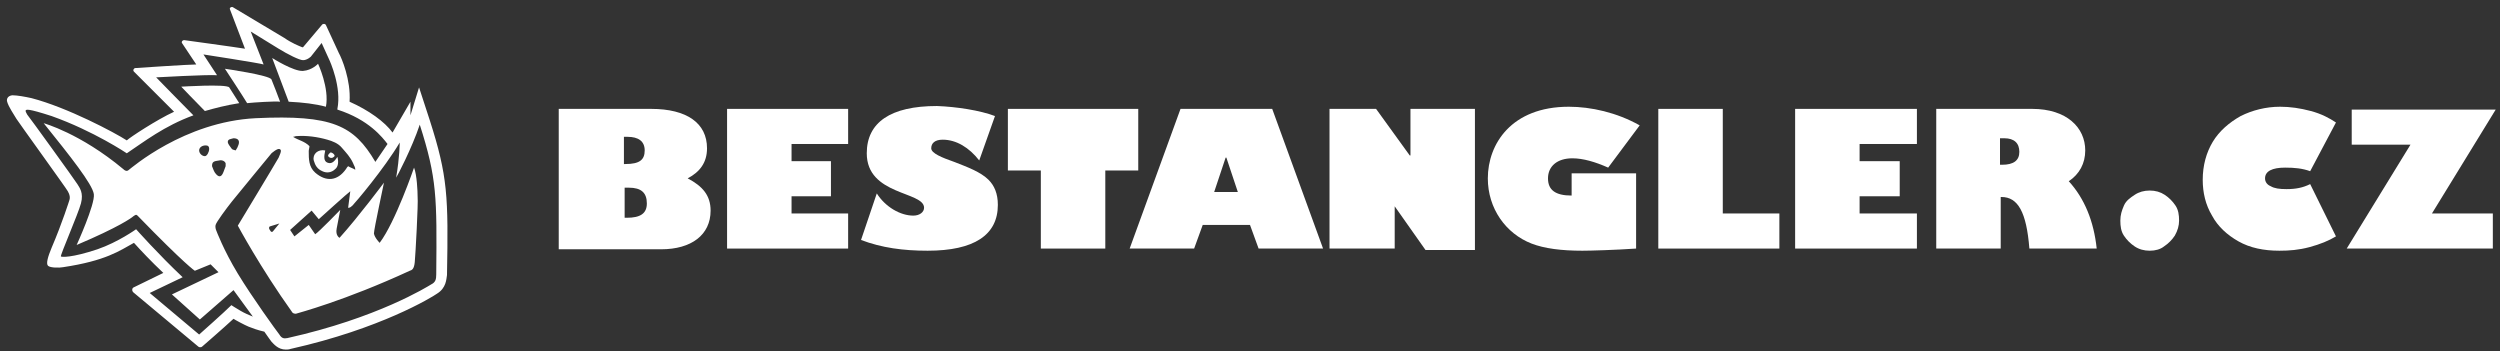
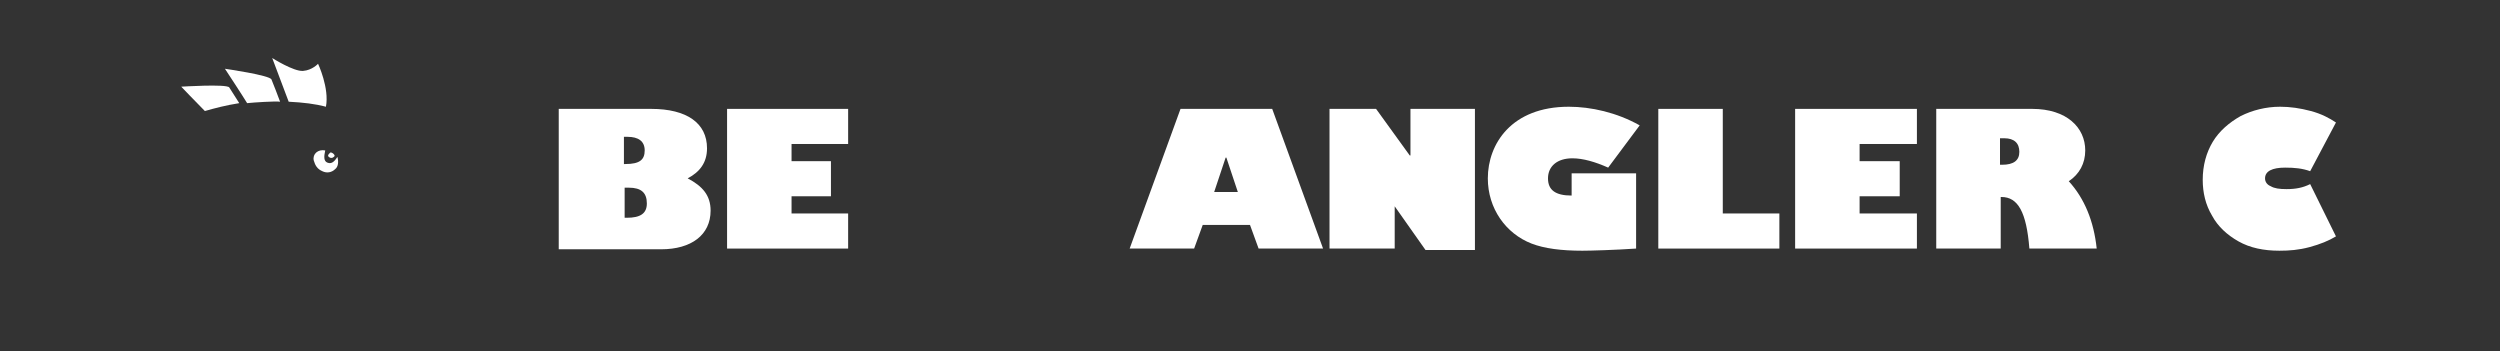
<svg xmlns="http://www.w3.org/2000/svg" width="349" height="49" viewBox="0 0 349 49" fill="none">
  <rect x="0" y="0" width="349" height="49" fill="#333333" stroke="none" />
  <path d="M28.6 15.5C27.4 14.3 25.3 12.1 25.3 12.1C25.3 12.1 31.6 11.7 32 12.2C32.2 12.5 32.9 13.6 33.4 14.4C31.5 14.7 30 15.1 28.6 15.5Z" fill="white" style="fill:white;fill-opacity:1;" />
  <path d="M34.5 14.4C33.9 13.4 31.4 9.6 31.4 9.6C31.4 9.6 37.7 10.5 37.9 11.1C38.1 11.6 38.9 13.6 39.1 14.2C38.5 14.1 35.4 14.3 34.5 14.4Z" fill="white" style="fill:white;fill-opacity:1;" />
  <path d="M40.3 14.2L38 8.1C38 8.1 41 10 42.3 9.9C43.6 9.8 44.4 8.9 44.4 8.9C44.4 8.9 46 12.3 45.5 14.9C44 14.5 42.3 14.3 40.3 14.2Z" fill="white" style="fill:white;fill-opacity:1;" />
  <path d="M46.1 21.3C46 21.4 45.8 21.6 45.8 21.7C45.8 21.8 45.8 21.8 45.9 21.9C46.1 22.1 46.4 22.1 46.6 21.9L46.7 21.8C46.7 21.6 46.3 21.2 46.1 21.3ZM47.1 21.9C46.6 22.7 46.2 22.9 45.7 22.7C45.2 22.5 45.2 21.9 45.4 21C44.4 20.8 43.6 21.5 43.8 22.4C44 23.1 44.3 23.6 45 23.9C45.6 24.2 46.3 24.1 46.8 23.6C47.2 23.3 47.3 22.6 47.1 21.9ZM47.1 21.9C46.6 22.7 46.2 22.9 45.7 22.7C45.2 22.5 45.2 21.9 45.4 21C44.4 20.8 43.6 21.5 43.8 22.4C44 23.1 44.3 23.6 45 23.9C45.6 24.2 46.3 24.1 46.8 23.6C47.2 23.3 47.3 22.6 47.1 21.9ZM46.1 21.3C46 21.4 45.8 21.6 45.8 21.7C45.8 21.8 45.8 21.8 45.9 21.9C46.1 22.1 46.4 22.1 46.6 21.9L46.7 21.8C46.7 21.6 46.3 21.2 46.1 21.3ZM46.1 21.3C46 21.4 45.8 21.6 45.8 21.7C45.8 21.8 45.8 21.8 45.9 21.9C46.1 22.1 46.4 22.1 46.6 21.9L46.7 21.8C46.7 21.6 46.3 21.2 46.1 21.3ZM47.1 21.9C46.6 22.7 46.2 22.9 45.7 22.7C45.2 22.5 45.2 21.9 45.4 21C44.4 20.8 43.6 21.5 43.8 22.4C44 23.1 44.3 23.6 45 23.9C45.6 24.2 46.3 24.1 46.8 23.6C47.2 23.3 47.3 22.6 47.1 21.9ZM47.1 21.9C46.6 22.7 46.2 22.9 45.7 22.7C45.2 22.5 45.2 21.9 45.4 21C44.4 20.8 43.6 21.5 43.8 22.4C44 23.1 44.3 23.6 45 23.9C45.6 24.2 46.3 24.1 46.8 23.6C47.2 23.3 47.3 22.6 47.1 21.9ZM46.1 21.3C46 21.4 45.8 21.6 45.8 21.7C45.8 21.8 45.8 21.8 45.9 21.9C46.1 22.1 46.4 22.1 46.6 21.9L46.7 21.8C46.7 21.6 46.3 21.2 46.1 21.3ZM46.1 21.3C46 21.4 45.8 21.6 45.8 21.7C45.8 21.8 45.8 21.8 45.9 21.9C46.1 22.1 46.4 22.1 46.6 21.9L46.7 21.8C46.7 21.6 46.3 21.2 46.1 21.3ZM47.1 21.9C46.6 22.7 46.2 22.9 45.7 22.7C45.2 22.5 45.2 21.9 45.4 21C44.4 20.8 43.6 21.5 43.8 22.4C44 23.1 44.3 23.6 45 23.9C45.6 24.2 46.3 24.1 46.8 23.6C47.2 23.3 47.3 22.6 47.1 21.9ZM47.1 21.9C46.6 22.7 46.2 22.9 45.7 22.7C45.2 22.5 45.2 21.9 45.4 21C44.4 20.8 43.6 21.5 43.8 22.4C44 23.1 44.3 23.6 45 23.9C45.6 24.2 46.3 24.1 46.8 23.6C47.2 23.3 47.3 22.6 47.1 21.9ZM45.9 21.9C46.1 22.1 46.4 22.1 46.6 21.9L46.7 21.8C46.8 21.6 46.3 21.2 46.1 21.3C46 21.4 45.8 21.6 45.8 21.7C45.8 21.8 45.9 21.9 45.9 21.9ZM47.1 21.9C46.6 22.7 46.2 22.9 45.7 22.7C45.2 22.5 45.2 21.9 45.4 21C44.4 20.8 43.6 21.5 43.8 22.4C44 23.1 44.3 23.6 45 23.9C45.6 24.2 46.3 24.1 46.8 23.6C47.2 23.3 47.3 22.6 47.1 21.9ZM45.9 21.9C46.1 22.1 46.4 22.1 46.6 21.9L46.7 21.8C46.8 21.6 46.3 21.2 46.1 21.3C46 21.4 45.8 21.6 45.8 21.7C45.8 21.8 45.9 21.9 45.9 21.9ZM46.1 21.3C46 21.4 45.8 21.6 45.8 21.7C45.8 21.8 45.8 21.8 45.9 21.9C46.1 22.1 46.4 22.1 46.6 21.9L46.7 21.8C46.7 21.6 46.3 21.2 46.1 21.3ZM47.1 21.9C46.6 22.7 46.2 22.9 45.7 22.7C45.2 22.5 45.2 21.9 45.4 21C44.4 20.8 43.6 21.5 43.8 22.4C44 23.1 44.3 23.6 45 23.9C45.6 24.2 46.3 24.1 46.8 23.6C47.2 23.3 47.3 22.6 47.1 21.9ZM47.1 21.9C46.6 22.7 46.2 22.9 45.7 22.7C45.2 22.5 45.2 21.9 45.4 21C44.4 20.8 43.6 21.5 43.8 22.4C44 23.1 44.3 23.6 45 23.9C45.6 24.2 46.3 24.1 46.8 23.6C47.2 23.3 47.3 22.6 47.1 21.9ZM46.1 21.3C46 21.4 45.8 21.6 45.8 21.7C45.8 21.8 45.8 21.8 45.9 21.9C46.1 22.1 46.4 22.1 46.6 21.9L46.7 21.8C46.7 21.6 46.3 21.2 46.1 21.3ZM46.1 21.3C46 21.4 45.8 21.6 45.8 21.7C45.8 21.8 45.8 21.8 45.9 21.9C46.1 22.1 46.4 22.1 46.6 21.9L46.7 21.8C46.7 21.6 46.3 21.2 46.1 21.3ZM47.1 21.9C46.6 22.7 46.2 22.9 45.7 22.7C45.2 22.5 45.2 21.9 45.4 21C44.4 20.8 43.6 21.5 43.8 22.4C44 23.1 44.3 23.6 45 23.9C45.6 24.2 46.3 24.1 46.8 23.6C47.2 23.3 47.3 22.6 47.1 21.9ZM47.1 21.9C46.6 22.7 46.2 22.9 45.7 22.7C45.2 22.5 45.2 21.9 45.4 21C44.4 20.8 43.6 21.5 43.8 22.4C44 23.1 44.3 23.6 45 23.9C45.6 24.2 46.3 24.1 46.8 23.6C47.2 23.3 47.3 22.6 47.1 21.9ZM46.1 21.3C46 21.4 45.8 21.6 45.8 21.7C45.8 21.8 45.8 21.8 45.9 21.9C46.1 22.1 46.4 22.1 46.6 21.9L46.7 21.8C46.7 21.6 46.3 21.2 46.1 21.3Z" fill="white" style="fill:white;fill-opacity:1;" />
-   <path d="M60 16.8L58.5 12.2L57.3 16.1V14.2L54.8 18.5C53.7 17 51.5 15.4 48.8 14.2C49 11.2 47.7 8.1 47.3 7.4L45.5 3.5C45.4 3.3 45.2 3.3 45 3.4L42.3 6.6H42.2C41.7 6.4 40.7 6 39.7 5.3L32.5 1C32.3 0.9 32 1.1 32.1 1.3L34.2 6.8C33 6.6 25.7 5.6 25.7 5.6C25.5 5.6 25.3 5.8 25.4 6L27.4 9C26.3 9 18.9 9.5 18.9 9.5C18.7 9.5 18.5 9.8 18.7 10C18.7 10 23.7 15 24.3 15.6C21.9 16.7 18.1 19.2 17.7 19.6C16 18.5 9.4 15 4.4 13.7C3.5 13.5 2.4 13.3 1.7 13.3C1 13.4 0.9 13.9 1 14.2C1.1 14.5 1.1 14.7 2.3 16.6C2.4 16.8 9.4 26.5 9.4 26.6C9.4 26.6 9.9 27.3 9.7 27.9C9.7 27.9 8.7 31.1 7.2 34.6C6.7 35.8 6.4 36.8 6.7 37.1C7 37.4 8.3 37.4 8.8 37.3C14.8 36.4 16.7 35 18.7 33.9C19.6 34.9 21.1 36.5 22.8 38.1L18.7 40.1C18.4 40.2 18.4 40.6 18.6 40.8L27.7 48.4C27.8 48.5 28.1 48.5 28.2 48.4C28.2 48.4 31.2 45.8 32.6 44.5C32.7 44.6 34.2 45.4 34.7 45.6C35.2 45.8 36 46.1 36.9 46.3C37.4 47 37.8 47.6 37.9 47.7C38.2 48 38.8 48.8 39.9 48.8C40.1 48.8 40.3 48.8 40.6 48.7C53.1 45.9 60.3 41.5 61 41C62.3 40.2 62.3 39 62.4 38.4C62.6 27.4 62.5 24.6 60 16.8ZM33.6 43.4C32.9 43 32.3 42.6 32.3 42.6C31.3 43.6 27.8 46.7 27.8 46.7L20.9 40.9L25.5 38.7C22.1 35.5 19 32 19 32C19 32 16.5 33.8 13.6 34.8C10 36 8.6 35.9 8.5 35.8C8.4 35.6 10.9 29.9 11.3 28.4C11.7 26.9 11.1 26.2 10.8 25.7C10.5 25.2 4 16.2 3.8 16C3.7 15.8 3.5 15.5 3.6 15.4C3.7 15.3 3.8 15.1 7.2 16.2C13.1 18.3 17.7 21.4 17.7 21.4C20.1 19.8 22.9 17.6 27 16.1C25.8 14.9 21.8 10.8 21.8 10.8C21.8 10.8 28.9 10.4 30.3 10.5L28.4 7.6C28.4 7.6 36.2 8.8 36.8 9L35 4.4L38.9 6.8C40.2 7.6 41.8 8.4 42.3 8.4C42.9 8.4 43.4 7.9 43.4 7.9L44.9 6L45.9 8.2C46.1 8.6 47.7 12.2 47.1 15.2V15.3C51.5 16.7 53.4 19.2 54.1 20.1L52.4 22.6C49.4 17.5 46.4 16 35.7 16.5C25.7 17 18.3 23.5 18 23.7C17.7 24 17.4 23.8 17.2 23.6C11.2 18.6 6.1 17.2 6.1 17.2C9.8 21.8 12.9 25.7 13.1 27.1C13.3 28.5 10.7 34.2 10.7 34.2C16.6 31.7 18.4 30.4 18.6 30.2C18.9 30 19 29.9 19.2 30.1C25.9 37 27.2 37.8 27.2 37.8L29.4 36.9L30.5 38L24 41.1L27.9 44.6L32.6 40.5L35.3 44.2C34.8 44 34.1 43.7 33.6 43.4ZM40.9 19.1C41.1 19.1 41.2 19 41.4 19C42.8 18.9 44.3 19.1 45.7 19.5C46.4 19.7 47.2 20 47.7 20.6C48.3 21.3 48.9 21.9 49.3 22.8C49.4 23.1 49.6 23.3 49.6 23.7C49.3 23.5 48.9 23.4 48.6 23.2C48.5 23.3 48.4 23.4 48.3 23.6C47.1 25.3 45.5 25.4 44 24.1C43.1 23.3 43.1 22.2 43.1 21.1C43.1 20.9 43.2 20.6 43.2 20.4C42.5 19.7 41.7 19.6 40.9 19.1ZM33.3 20.2C33.2 20.5 33.1 20.7 32.9 21C32.6 20.9 32.4 20.9 32.3 20.7C32.1 20.4 31.8 20.1 31.8 19.8C31.8 19.4 32.3 19.4 32.6 19.3C33.2 19.3 33.5 19.6 33.3 20.2ZM31.5 23.2C31.4 23.5 31.3 23.7 31.2 24C30.9 24.8 30.5 24.8 30 24.1C29.8 23.8 29.7 23.4 29.6 23.2C29.6 22.6 29.8 22.5 30.6 22.4C31 22.3 31.4 22.5 31.5 22.8C31.5 22.9 31.5 23.1 31.5 23.2ZM29.2 20.8C29.2 21.2 28.9 21.8 28.6 21.8C28.2 21.8 27.8 21.4 27.8 21C27.8 20.6 28.2 20.3 28.7 20.3C29 20.3 29.2 20.4 29.2 20.8ZM60.9 38.3C60.9 39 60.8 39.4 60.2 39.7C59.7 40 52.7 44.4 40.1 47.2C39.6 47.3 39.3 47.2 39 46.7C38.6 46.2 35.2 41.5 33.2 38.2C31.2 34.9 30.2 32.2 30.2 32.2C30.2 32.2 30 31.8 30.1 31.4C30.2 31 31.6 29.1 32.4 28.1C33.2 27.1 37.9 21.4 37.9 21.4C37.9 21.4 38.7 20.7 39 20.8C39.3 20.9 39.3 21.1 38.9 22C38.4 22.9 33.2 31.5 33.2 31.5C33.2 31.5 36.3 37.3 40.8 43.6C40.8 43.6 40.9 43.8 41.3 43.8C41.6 43.7 48.1 42 57.2 37.8C57.5 37.7 57.8 37.6 57.9 36.6C58 35.6 58.4 28.3 58.3 27.5C58.3 26.7 58.2 24.4 57.8 23.4C57.8 23.4 55.2 31 53 33.9C53 33.9 52.3 33.2 52.2 32.6C52.2 32 53.6 25.6 53.6 25.5C53.6 25.5 50.1 30.2 47.4 33.2C47.4 33.2 46.8 32.9 47 31.9C47.2 30.9 47.5 29.3 47.5 29.3C47.5 29.3 44.5 32.4 44 32.7L43.1 31.4L41.1 33L40.5 32.1L43.5 29.4L44.5 30.6C44.5 30.6 48.7 26.8 48.9 26.7L48.6 29C48.6 29 48.8 29.1 49.2 28.7C49.6 28.3 53.6 23.6 55.8 19.9C55.8 19.9 55.8 21.9 55.3 24.8C55.4 24.7 57.5 20.7 58.6 17.4C61 24.9 61 27.5 60.9 38.3ZM39 31.2L38.1 32.3C38 32.4 37.9 32.4 37.8 32.3C37.7 32.2 37.7 32.1 37.6 32C37.5 31.8 37.6 31.6 37.7 31.6L39 31.2Z" fill="white" style="fill:white;fill-opacity:1;" />
  <path d="M90.9 15.2C95.9 15.2 98.7 17.2 98.7 20.7C98.7 22.7 97.7 24 96 24.9C98.1 26 99.2 27.3 99.2 29.4C99.2 32.8 96.5 34.8 92.3 34.8H78V15.2H90.9ZM87.1 22.9H87.3C89.3 22.9 90 22.3 90 21C90 19.7 89.1 19.1 87.6 19.1H87.1V22.9ZM87.1 30.4H87.5C89.4 30.4 90.3 29.8 90.3 28.4C90.3 26.9 89.5 26.2 87.8 26.2H87.2V30.4H87.1Z" fill="white" style="fill:white;fill-opacity:1;" />
  <path d="M118.4 15.2V20.1H110.5V22.5H116V27.4H110.5V29.8H118.4V34.7H101.5V15.2H118.4Z" fill="white" style="fill:white;fill-opacity:1;" />
-   <path d="M138.9 16.2L136.7 22.4C135.3 20.6 133.5 19.5 131.6 19.5C130.5 19.5 130 20 130 20.7C130 21.4 131.5 22 133.2 22.6C135 23.3 136.9 24 138 25.1C138.8 25.9 139.3 27 139.3 28.6C139.3 32.8 136 35 129.5 35C126.1 35 123.1 34.6 120.2 33.5L122.4 27C123.6 28.9 125.7 30.1 127.5 30.1C128.4 30.1 129 29.6 129 29C129 26.7 121 27.3 121 21.4C121 17.1 124.3 14.8 130.8 14.8C133.5 14.9 136.8 15.4 138.9 16.2Z" fill="white" style="fill:white;fill-opacity:1;" />
-   <path d="M158.9 15.2V23.8H154.3V34.7H145.3V23.8H140.7V15.2H158.9Z" fill="white" style="fill:white;fill-opacity:1;" />
  <path d="M177.6 15.2L184.7 34.7H175.7L174.5 31.4H167.9L166.7 34.7H157.7L164.8 15.2H177.6ZM169.5 26.8H172.8L171.2 22H171.1L169.5 26.8Z" fill="white" style="fill:white;fill-opacity:1;" />
  <path d="M192.1 15.2L196.8 21.7H196.9V15.2H205.9V34.9H199L194.7 28.8V34.7H185.6V15.2H192.1Z" fill="white" style="fill:white;fill-opacity:1;" />
  <path d="M228.9 17.5L224.5 23.4C222.7 22.6 221 22.1 219.5 22.1C217.4 22.1 216.1 23.2 216.1 24.9C216.1 26.5 217.1 27.3 219.4 27.3V24.2H228.4V34.7C225.5 34.9 222 35 220.9 35C218 35 215.6 34.7 213.8 34C210.2 32.6 207.7 29.1 207.7 24.9C207.7 20.1 211 14.9 219 14.9C222.1 14.9 225.7 15.7 228.9 17.5Z" fill="white" style="fill:white;fill-opacity:1;" />
  <path d="M240.5 15.2V29.8H248.4V34.7H231.5V15.2H240.5Z" fill="white" style="fill:white;fill-opacity:1;" />
  <path d="M267.6 15.2V20.1H259.6V22.5H265.2V27.4H259.6V29.8H267.6V34.7H250.6V15.2H267.6Z" fill="white" style="fill:white;fill-opacity:1;" />
-   <path d="M283.7 15.2C288.5 15.2 291.1 17.8 291.1 21C291.1 22.8 290.3 24.3 288.8 25.3C291 27.7 292.3 30.9 292.7 34.7H283.3C282.9 29.6 281.7 27.5 279.4 27.5H279.3V34.7H270.3V15.2H283.7ZM279.3 23H279.5C281.1 23 281.9 22.4 281.9 21.2C281.9 20 281.2 19.3 279.8 19.3H279.2V23H279.3Z" fill="white" style="fill:white;fill-opacity:1;" />
-   <path d="M300.1 35C299.3 35 298.6 34.8 298 34.4C297.4 34 296.9 33.5 296.5 32.9C296.1 32.3 296 31.6 296 30.8C296 30 296.2 29.4 296.5 28.7C296.8 28 297.4 27.6 298 27.2C298.6 26.8 299.3 26.6 300.1 26.6C300.9 26.6 301.6 26.8 302.2 27.2C302.8 27.6 303.3 28.1 303.7 28.7C304.1 29.3 304.2 30 304.2 30.8C304.2 31.5 304 32.2 303.6 32.9C303.2 33.5 302.7 34 302.1 34.4C301.6 34.8 300.9 35 300.1 35Z" fill="white" style="fill:white;fill-opacity:1;" />
+   <path d="M283.7 15.2C288.5 15.2 291.1 17.8 291.1 21C291.1 22.8 290.3 24.3 288.8 25.3C291 27.7 292.3 30.9 292.7 34.7H283.3C282.9 29.6 281.7 27.5 279.4 27.5H279.3V34.7H270.3V15.2H283.7M279.3 23H279.5C281.1 23 281.9 22.4 281.9 21.2C281.9 20 281.2 19.3 279.8 19.3H279.2V23H279.3Z" fill="white" style="fill:white;fill-opacity:1;" />
  <path d="M326.1 17.1L322.5 23.9C321.4 23.5 320.3 23.4 319 23.4C317.2 23.4 316.2 23.9 316.2 24.9C316.2 25.4 316.5 25.8 317 26C317.5 26.3 318.2 26.4 319.2 26.4C320.5 26.4 321.5 26.2 322.5 25.7L326.1 33C325.1 33.6 323.9 34.1 322.4 34.5C320.9 34.9 319.6 35 318.2 35C316 35 314.1 34.6 312.5 33.7C310.9 32.8 309.6 31.6 308.8 30.1C307.9 28.6 307.5 26.9 307.5 25.1C307.5 23.1 308 21.3 308.9 19.8C309.8 18.3 311.2 17.1 312.8 16.2C314.4 15.4 316.3 14.9 318.3 14.9C319.7 14.9 321.1 15.1 322.6 15.5C324.1 15.9 325.2 16.5 326.1 17.1Z" fill="white" style="fill:white;fill-opacity:1;" />
-   <path d="M348 29.8V34.7H327.6L336.5 20.2H328.3V15.3H348.4L339.5 29.8H348Z" fill="white" style="fill:white;fill-opacity:1;" />
</svg>